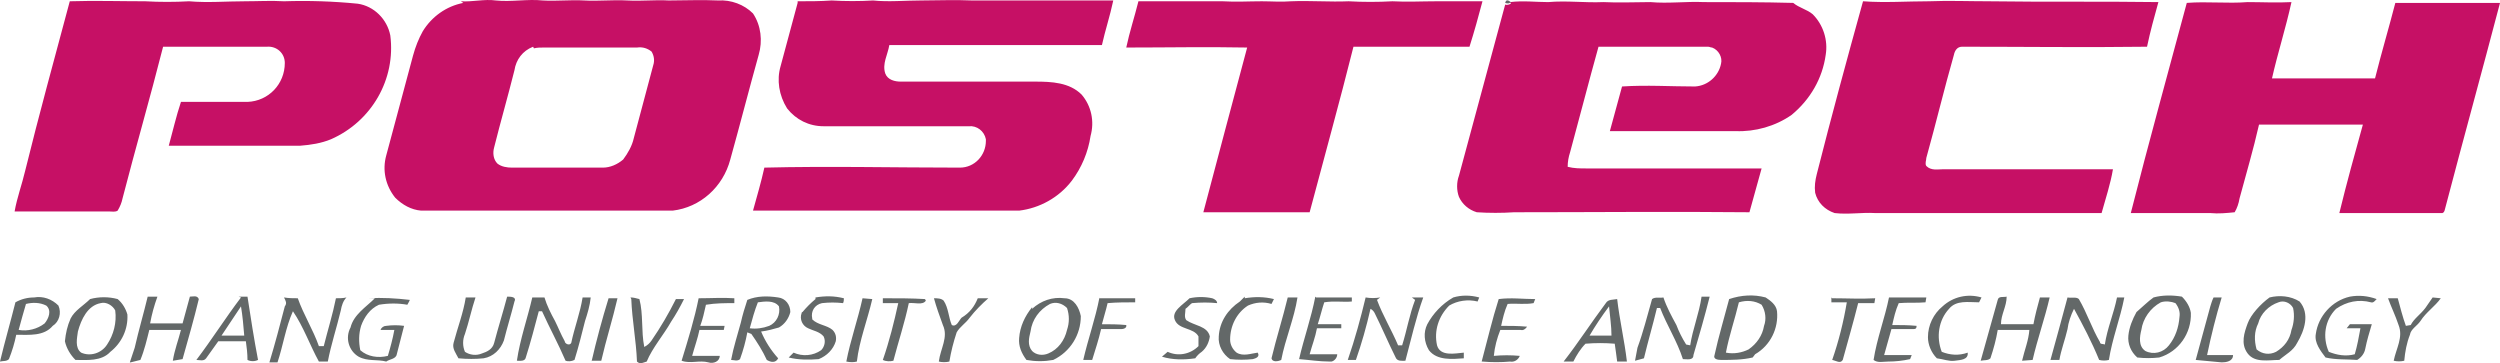
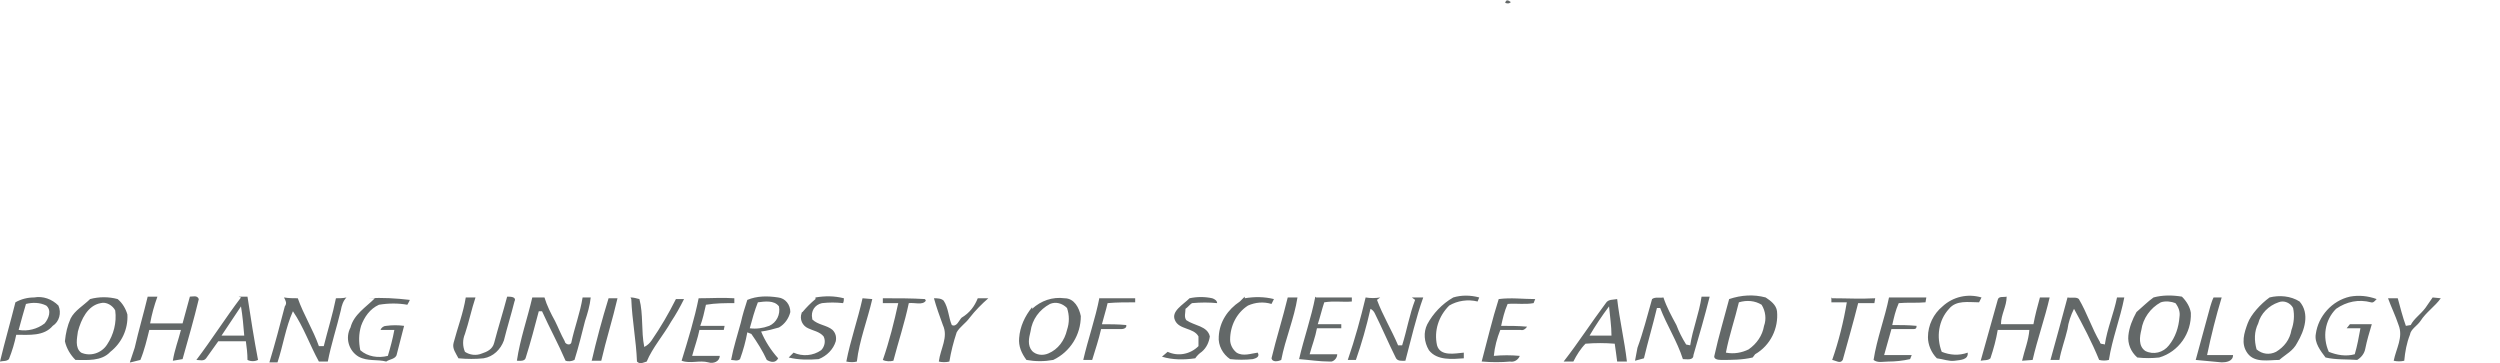
<svg xmlns="http://www.w3.org/2000/svg" version="1.1" x="0" y="0" width="308.1" height="44.76" viewBox="0, 0, 308.1, 44.76">
  <g id="g4181" transform="translate(-68, -240.042)">
-     <path d="M76.6,240.2 C79.7,240.1 82.8,240.2 85.9,240.2 C87.7,240.3 89.5,240.3 91.3,240.2 C93.6,240.4 95.9,240.2 98.2,240.2 C99.8,240.2 101.4,240.1 103,240.2 C106,240.1 109.1,240.2 112.1,240.5 C114.1,240.8 115.7,242.4 116.1,244.4 C116.8,249.8 113.8,255 108.8,257.2 C107.6,257.7 106.3,257.9 105,258 C99.6,258 94.2,258 88.8,258 C89.3,256.2 89.7,254.4 90.3,252.6 C93,252.6 95.7,252.6 98.5,252.6 C101.1,252.5 103.1,250.4 103.1,247.8 C103.1,246.6 102.1,245.7 100.9,245.8 C100.9,245.8 100.8,245.8 100.8,245.8 C96.6,245.8 92.4,245.8 88.1,245.8 C86.5,252.1 84.7,258.3 83.1,264.5 C83,265 82.8,265.5 82.5,266 C82.2,266.2 81.8,266.1 81.4,266.1 C77.6,266.1 73.7,266.1 69.8,266.1 C70.1,264.4 70.7,262.8 71.1,261.1 C72.8,254.2 74.7,247.3 76.6,240.2 M124.8,240.2 C126.2,240.3 127.7,239.9 129.1,240.1 C131,240.3 133,239.9 134.9,240.1 C136.6,240.2 138.3,240 140,240.1 C141.7,240.2 143.5,240 145.3,240.1 C147.1,240.2 148.7,240 150.4,240.1 C152.4,240.1 154.5,240 156.5,240.1 C158.1,240 159.7,240.6 160.8,241.7 C161.8,243.2 162,245.1 161.5,246.8 C160.3,251.1 159.2,255.4 158,259.7 C157.1,263.1 154.3,265.6 150.9,266 L119.9,266 C118.7,265.9 117.6,265.3 116.7,264.4 C115.5,262.9 115.1,261 115.6,259.2 C116.7,255.1 117.8,251 118.9,246.9 C119.2,245.8 119.6,244.8 120.1,243.9 C121.2,242.1 123,240.8 125.1,240.4 L124.8,240.2 M133.7,245.8 C132.4,246.3 131.6,247.4 131.4,248.7 C130.6,251.9 129.7,255 128.9,258.2 C128.7,258.9 128.8,259.7 129.3,260.2 C129.8,260.6 130.5,260.7 131.1,260.7 L142.3,260.7 C143.2,260.7 144.1,260.3 144.8,259.7 C145.4,258.9 145.9,258 146.1,257.1 C146.9,254.1 147.7,251.1 148.5,248.1 C148.7,247.5 148.6,246.9 148.3,246.4 C147.8,246 147.2,245.8 146.5,245.9 L135,245.9 C134.6,245.9 134.2,245.9 133.8,246 M166.3,240.2 C167.7,240.2 169.1,240.2 170.5,240.1 C172.2,240.2 173.9,240.2 175.6,240.1 C177.5,240.3 179.5,240.1 181.5,240.1 C183.4,240.1 185.7,240 187.8,240.1 C193.6,240.1 199.5,240.1 205.2,240.1 C204.8,242 204.2,243.8 203.8,245.6 C195.1,245.6 186.4,245.6 177.6,245.6 C177.4,246.8 176.7,247.9 177.1,249.1 C177.4,249.9 178.3,250.1 179,250.1 L195.6,250.1 C197.6,250.1 199.8,250.2 201.3,251.7 C202.5,253.1 202.9,255 202.4,256.8 C202.1,258.8 201.3,260.7 200.1,262.3 L200.1,262.3 C198.5,264.4 196.1,265.7 193.6,266 C182.7,266 171.7,266 160.8,266 C161.3,264.2 161.8,262.5 162.2,260.7 C170.2,260.5 178.2,260.7 186.3,260.7 C188.1,260.7 189.5,259.2 189.5,257.4 C189.5,257.3 189.5,257.3 189.5,257.2 C189.3,256.2 188.4,255.5 187.4,255.6 L169.5,255.6 C167.7,255.6 166.1,254.8 165,253.4 C164,251.8 163.7,249.9 164.2,248.2 C164.9,245.6 165.6,243 166.3,240.4 M208.3,240.2 C211.8,240.2 215.2,240.2 218.7,240.2 C220.3,240.3 221.9,240.2 223.5,240.2 C224.7,240.2 225.9,240.3 227.1,240.2 C229.5,240.1 231.9,240.3 234.2,240.2 C236,240.3 237.8,240.3 239.6,240.2 C241.4,240.3 243.2,240.2 245,240.2 C246.8,240.2 248.8,240.2 250.7,240.2 C250.2,242.1 249.7,243.9 249.1,245.8 C244.3,245.8 239.6,245.8 234.8,245.8 C233.1,252.6 231.2,259.4 229.4,266.2 C225,266.2 220.7,266.2 216.3,266.2 C218.1,259.4 219.9,252.6 221.7,245.9 C216.7,245.8 211.8,245.9 206.8,245.9 C207.2,244 207.8,242.2 208.3,240.2 M254.1,240.3 C255.7,240.1 257.3,240.3 258.8,240.3 C261.1,240.1 263.3,240.4 265.6,240.3 C267.5,240.4 269.5,240.3 271.4,240.3 C273.6,240.5 275.8,240.2 278,240.3 C281.6,240.3 285.3,240.3 289,240.4 C289.7,241 290.7,241.2 291.4,241.8 C292.7,243.1 293.3,245 293,246.8 C292.6,249.7 291.1,252.3 288.8,254.2 C286.8,255.6 284.3,256.3 281.9,256.2 L266.4,256.2 C266.9,254.4 267.4,252.5 267.9,250.7 C270.9,250.5 273.9,250.7 276.9,250.7 C278.5,250.6 279.8,249.4 280.1,247.9 C280.3,247.1 279.8,246.2 279,245.9 C278.8,245.9 278.7,245.8 278.5,245.8 C274,245.8 269.5,245.8 265,245.8 C263.8,250.1 262.7,254.4 261.5,258.8 C261.3,259.4 261.2,260 261.2,260.6 C262,260.8 262.7,260.8 263.5,260.8 C270.7,260.8 277.9,260.8 285.1,260.8 C284.6,262.6 284.1,264.4 283.6,266.2 C273.9,266.1 264.2,266.2 254.6,266.2 C253.1,266.3 251.5,266.3 250,266.2 C249,265.9 248.2,265.2 247.8,264.3 C247.5,263.5 247.5,262.5 247.8,261.7 C249.7,254.7 251.6,247.6 253.5,240.6 C253.7,240.7 254,240.6 254.2,240.5 M297.6,240.2 C300.3,240.4 303,240.2 305.7,240.2 C308.2,240.1 310.6,240.2 313.1,240.2 C320.1,240.3 327,240.2 334,240.3 C333.5,242.1 333,243.9 332.6,245.8 C325,245.9 317.4,245.8 309.8,245.8 C309.2,245.8 308.9,246.3 308.8,246.8 C307.6,251 306.6,255.2 305.4,259.5 C305.4,259.8 305.2,260.2 305.4,260.5 C306,261.1 306.8,260.9 307.5,260.9 C314.5,260.9 321.5,260.9 328.4,260.9 C328.1,262.7 327.5,264.5 327,266.3 C317.7,266.3 308.4,266.3 299.1,266.3 C297.4,266.2 295.8,266.5 294.1,266.3 C292.9,265.9 292,265 291.7,263.8 C291.6,263 291.7,262.3 291.9,261.5 C293.7,254.4 295.6,247.4 297.6,240.2 M337.5,240.4 C340,240.2 342.5,240.5 345,240.3 C346.8,240.3 348.6,240.4 350.4,240.3 C349.7,243.5 348.7,246.6 348,249.7 C352.2,249.7 356.5,249.7 360.7,249.7 C361.5,246.5 362.4,243.5 363.2,240.4 C367.5,240.4 371.8,240.4 376.1,240.4 C373.9,248.8 371.6,257.1 369.4,265.5 C369.3,265.8 369.3,266.2 369,266.3 C364.8,266.3 360.6,266.3 356.3,266.3 C357.2,262.6 358.2,259 359.2,255.4 C354.9,255.4 350.6,255.4 346.4,255.4 C345.7,258.5 344.8,261.5 344,264.5 C343.9,265.1 343.7,265.7 343.4,266.2 C342.4,266.3 341.4,266.4 340.4,266.3 C337.1,266.3 333.9,266.3 330.6,266.3 C332.8,257.6 335.2,249 337.5,240.4 L337.5,240.4 z" fill="#C61065" />
    <path d="M253.5,240.4 C253.6,240 253.8,240 254.2,240.3 C254,240.5 253.8,240.5 253.5,240.4 M200.2,262.6 L200.2,262.6 L200.2,262.6 M72.2,276.7 C73.3,276.5 74.4,276.9 75.2,277.7 C75.6,278.6 75.3,279.7 74.5,280.2 C73.4,281.5 71.6,281.3 70,281.3 C69.8,282.3 69.5,283.3 69.1,284.3 C68.8,284.6 68.4,284.5 68,284.6 C68.6,282.1 69.3,279.7 69.9,277.3 C70.6,276.9 71.4,276.7 72.2,276.7 M71.2,277.5 C70.9,278.5 70.6,279.6 70.3,280.7 C71.4,280.9 72.6,280.6 73.5,279.9 C74,279.3 74.4,278.3 73.7,277.7 C72.9,277.3 72,277.3 71.2,277.5 M79.1,276.9 C80.2,276.6 81.4,276.6 82.5,276.9 C83.1,277.4 83.5,278.1 83.7,278.8 C83.8,280.6 83,282.3 81.6,283.4 C80.5,284.6 78.7,284.4 77.3,284.4 C76.7,283.8 76.2,283 76,282.1 C76.1,281.1 76.3,280.2 76.7,279.3 C77.2,278.3 78.3,277.7 79.1,276.9 M80.4,277.4 C78.8,277.7 78,279.4 77.6,280.9 C77.5,281.7 77.2,282.9 78,283.5 C79.1,284 80.5,283.6 81.2,282.5 C82,281.3 82.4,279.8 82.2,278.3 C81.9,277.7 81.1,277.2 80.4,277.4 M103,276.7 C103.6,276.8 104.2,276.8 104.7,276.8 C105.4,278.8 106.6,280.7 107.3,282.7 L107.9,282.7 C108.4,280.7 109,278.8 109.4,276.8 C109.8,276.8 110.3,276.8 110.7,276.7 C110.3,277.1 110.1,277.7 110,278.3 C109.5,280.4 108.8,282.5 108.4,284.6 C108,284.6 107.6,284.6 107.3,284.6 C106.2,282.6 105.4,280.3 104.1,278.4 C103.2,280.4 102.9,282.6 102.2,284.7 L101.2,284.7 C101.9,282.4 102.5,280.1 103.1,277.8 C103.4,277.4 103.2,277.1 103,276.7 M113.4,276.8 C115.1,276.7 116.8,276.8 118.5,277 C118.5,277.1 118.3,277.4 118.2,277.6 C117.1,277.4 115.9,277.4 114.7,277.6 C113.6,278.1 112.9,279.1 112.5,280.2 C112.2,281.2 112.2,282.2 112.4,283.2 C113.3,284 114.6,284.2 115.8,283.9 C116.1,282.9 116.4,281.8 116.6,280.7 L114.9,280.7 C115,280.4 115.3,280.2 115.6,280.2 C116.3,280.1 117.1,280.1 117.8,280.2 C117.5,281.4 117.2,282.5 116.9,283.7 C116.8,284.3 116,284.3 115.6,284.6 C114.5,284.3 113.3,284.6 112.2,284 C111,283.3 110.5,281.7 111.2,280.4 C111.6,278.8 113.1,277.9 114.2,276.8 L113.4,276.8 M160.1,277 C161.3,276.5 162.6,276.5 163.9,276.7 C164.8,276.8 165.4,277.6 165.4,278.5 C165.2,279.3 164.7,280 164,280.4 C163.3,280.6 162.6,280.8 161.8,280.9 C162.3,282.1 163,283.2 163.9,284.2 C163.6,284.8 163,284.7 162.5,284.4 C162,283.3 161.3,282.2 160.6,281.2 L160.1,281 C159.9,282.1 159.6,283.2 159.2,284.3 C158.9,284.6 158.4,284.4 158.1,284.4 C158.4,282.8 158.9,281.3 159.3,279.8 C159.5,278.9 159.8,277.9 160.1,277 M161.4,277.3 C161,278.3 160.7,279.4 160.4,280.5 C161.2,280.6 162,280.5 162.8,280.2 C163.7,279.8 164.2,278.8 164,277.8 C163.4,277 162.2,277.2 161.4,277.3 M168.5,276.7 C169.7,276.5 170.8,276.5 172,276.8 C172,276.9 172,277.2 171.9,277.4 C171,277.3 170.2,277.3 169.3,277.4 C168.4,277.6 167.9,278.4 168.1,279.3 C168.1,279.3 168.1,279.4 168.1,279.4 C168.8,280.1 169.9,280.1 170.6,280.7 C171,281.1 171.1,281.6 171,282.1 C170.7,283.1 169.9,283.9 168.9,284.3 C167.7,284.4 166.4,284.4 165.2,284.1 L165.8,283.5 C166.9,284 168.2,283.9 169.2,283.2 C169.6,282.8 169.8,282.1 169.5,281.5 C169,280.9 168.2,280.8 167.6,280.5 C166.9,280.2 166.5,279.4 166.8,278.6 C166.8,278.6 166.8,278.5 166.9,278.5 C167.4,277.9 167.9,277.4 168.5,276.9 M174.3,276.8 L175.5,276.9 C174.9,279.5 173.9,282 173.6,284.6 C173.2,284.7 172.8,284.7 172.3,284.6 C172.8,282 173.7,279.5 174.3,276.8 M188.5,276.8 L189.8,276.8 C189,277.5 188.2,278.3 187.5,279.2 C187,279.9 186.3,280.3 185.9,281 C185.5,282.2 185.2,283.4 185,284.6 C184.6,284.7 184.1,284.7 183.7,284.6 C183.9,283 184.9,281.6 184.2,280.1 C183.8,279 183.4,277.9 183.1,276.8 C183.5,276.8 184,276.8 184.3,277.1 C184.9,278 184.9,279.2 185.3,280.1 C185.9,280.4 186.2,279.5 186.5,279.2 C187.5,278.6 188.1,277.8 188.5,276.8 M195.2,278.1 C196.3,277.1 197.7,276.6 199.2,276.8 C200.4,276.8 201,278 201.2,279 C201.2,281.3 199.9,283.4 197.8,284.4 C196.7,284.6 195.6,284.6 194.5,284.4 C193.9,283.6 193.5,282.7 193.6,281.7 C193.7,280.3 194.3,279 195.2,277.9 M197.4,277.5 C196.1,278.2 195.2,279.4 195,280.9 C194.8,281.7 194.6,282.6 195.2,283.3 C195.7,283.8 196.5,283.9 197.2,283.6 C198.4,283.1 199.2,282 199.5,280.7 C199.8,279.8 199.8,278.9 199.5,278 C198.9,277.4 198.1,277.2 197.4,277.5 M214.6,276.8 C215.5,276.6 216.5,276.6 217.4,276.8 C217.7,276.9 218,277.1 218,277.4 C217,277.3 216,277.3 214.9,277.4 C214.6,277.6 214.4,277.9 214.1,278.1 C214.1,278.6 213.9,279.1 214.2,279.5 C215.2,280.2 216.8,280.2 217.1,281.5 C217,282.2 216.7,282.9 216.1,283.4 C215.8,283.6 215.5,283.9 215.3,284.2 C213.9,284.4 212.5,284.4 211.2,284 L211.9,283.4 C213.2,284 214.7,283.7 215.7,282.7 C215.7,282.3 215.7,281.9 215.7,281.5 C215.1,280.4 213.3,280.7 212.8,279.5 C212.3,278.4 213.8,277.6 214.6,276.8 M221.4,276.8 C222.6,276.6 223.8,276.6 225,276.9 C224.9,277.1 224.8,277.3 224.7,277.5 C223.7,277.2 222.7,277.3 221.8,277.7 C220.4,278.6 219.6,280.2 219.6,281.9 C219.6,282.5 219.9,283.1 220.4,283.5 C221.2,284 222.2,283.6 223,283.5 C223.3,284 222.8,284.2 222.4,284.3 C221.5,284.4 220.5,284.4 219.6,284.3 C218.7,283.7 218.1,282.6 218.2,281.5 C218.3,279.7 219.3,278.2 220.8,277.2 C221,277 221.2,276.8 221.4,276.6 M236.3,276.7 C236.9,276.8 237.5,276.8 238.1,276.7 L237.7,277 C238.4,278.9 239.5,280.7 240.3,282.6 L240.8,282.6 C241.4,280.7 241.7,278.8 242.4,277 L242,276.7 L243.4,276.7 C242.5,279.2 241.9,281.9 241.2,284.5 C240.8,284.5 240.2,284.6 240,284.1 C239.1,282.3 238.3,280.4 237.4,278.6 C237.3,278.4 237.1,278.2 236.9,278.1 C236.4,280.3 235.8,282.4 235.1,284.4 L234.1,284.4 C235,281.8 235.7,279.2 236.3,276.7 M247.1,276.7 C248.1,276.4 249.2,276.4 250.3,276.7 L250.1,277.2 C248.9,276.9 247.6,277.1 246.6,277.7 C245.3,279 244.7,280.8 245.1,282.6 C245.5,284 247.3,283.6 248.4,283.5 C248.4,283.7 248.4,284 248.4,284.2 C247,284.3 245.1,284.5 244.1,283.2 C243.5,282.2 243.4,281 243.9,280 C244.6,278.7 245.7,277.5 247.1,276.7 M281.1,276.9 C282.6,276.4 284.1,276.3 285.6,276.7 C286.2,277.1 286.9,277.6 287,278.4 C287.2,280.5 286.2,282.6 284.3,283.7 L284,284.1 C282.7,284.4 281.4,284.4 280.1,284.4 C279.7,284.4 279.1,284.3 279.3,283.8 C279.8,281.5 280.5,279.2 281.1,276.9 M282.3,277.3 C281.8,279.4 281.1,281.4 280.7,283.5 C281.7,283.7 282.7,283.5 283.5,283.1 C284.5,282.4 285.2,281.4 285.4,280.2 C285.7,279.4 285.6,278.4 285.1,277.6 C284.3,277.1 283.3,277 282.3,277.3 M307.4,277.8 C308.7,276.6 310.5,276.2 312.2,276.7 L311.9,277.3 C310.6,277.3 309.1,277 308.2,278.1 C306.9,279.5 306.6,281.6 307.3,283.4 C308.3,283.8 309.4,283.9 310.5,283.5 C310.6,284.4 309.6,284.4 308.9,284.5 C308.2,284.6 307.5,284.3 306.7,284.2 C306,283.5 305.6,282.5 305.6,281.6 C305.6,280.1 306.3,278.7 307.4,277.8 M333.4,276.7 C334.5,276.4 335.7,276.4 336.9,276.6 C337.5,277.2 337.9,277.9 338,278.6 C338.1,281.1 336.5,283.4 334.1,284.1 C333.2,284.2 332.3,284.2 331.4,284.1 C330.6,283.4 330.2,282.4 330.3,281.4 C330.4,280.4 330.8,279.4 331.3,278.5 C332,277.9 332.7,277.2 333.4,276.7 M334.3,277.3 C333,278 332.1,279.3 331.9,280.7 C331.7,281.5 331.5,282.7 332.4,283.3 C333.4,283.8 334.6,283.5 335.3,282.6 C336.1,281.6 336.5,280.4 336.6,279.1 C336.7,278.5 336.5,277.9 336.1,277.4 C335.6,277.2 334.9,277.1 334.3,277.3 M347.7,276.7 C348.9,276.4 350.3,276.5 351.4,277.2 C352.7,278.7 352,280.8 351.1,282.3 C350.6,283.3 349.7,283.7 348.9,284.4 C347.6,284.4 345.9,284.8 345,283.6 C344.1,282.4 344.6,281 345,279.9 C345.4,278.8 346.6,277.5 347.7,276.7 M348.8,277.3 C347.6,277.7 346.6,278.7 346.3,279.9 C345.8,280.9 345.8,282 346.1,283.1 C346.8,283.7 347.7,283.8 348.5,283.4 C349.5,282.8 350.2,281.9 350.4,280.7 C350.7,279.9 350.8,278.9 350.6,278 C350.3,277.4 349.5,277 348.8,277.3 M357.6,276.6 C358.7,276.4 359.8,276.5 360.9,276.9 C360.7,277.1 360.5,277.4 360.2,277.3 C358.7,276.9 357.2,277.2 355.9,278.1 C354.5,279.5 354.2,281.6 355,283.4 C356,283.8 357.1,284 358.2,283.7 C358.5,282.7 358.7,281.6 358.9,280.5 C358.3,280.5 357.7,280.5 357.2,280.5 L357.6,280 C358.5,280 359.4,280 360.3,280 C360,281 359.7,282 359.5,283 C359.4,283.6 359,284.1 358.5,284.4 C357.2,284.3 355.9,284.4 354.6,284.1 C354,283.3 353.2,282.3 353.4,281.2 C353.7,279 355.4,277.1 357.6,276.6 M86.2,276.6 L87.4,276.6 C87,277.7 86.7,278.8 86.5,279.9 C87.8,279.9 89.2,279.9 90.5,279.9 C90.8,278.8 91.1,277.7 91.4,276.6 C91.8,276.6 92.3,276.4 92.5,276.9 C91.9,279.4 91.2,281.8 90.5,284.3 L89.3,284.5 C89.5,283.2 90,281.9 90.3,280.7 C89,280.7 87.7,280.7 86.4,280.7 C86.1,281.9 85.8,283.2 85.3,284.4 L84.1,284.7 L84,284.7 C84.2,284.1 84.4,283.5 84.6,282.9 C85.1,280.7 85.7,278.7 86.2,276.6 M97.4,276.6 C97.8,276.6 98.1,276.6 98.5,276.6 C98.9,279.2 99.3,281.8 99.8,284.4 C99.4,284.6 98.9,284.6 98.5,284.4 C98.5,283.6 98.4,282.8 98.3,282.1 L94.9,282.1 C94.4,282.8 93.9,283.5 93.4,284.2 C93.1,284.6 92.6,284.4 92.2,284.4 C94.1,281.9 95.8,279.2 97.7,276.7 M95.3,281.4 C96.2,281.4 97.2,281.4 98.1,281.4 C98,280.2 97.9,279 97.7,277.8 C96.9,279 96.1,280.2 95.3,281.4 M125.4,276.7 L126.6,276.7 C126.1,278.2 125.8,279.7 125.3,281.2 C125,281.9 125,282.7 125.3,283.4 C125.9,283.8 126.7,283.9 127.4,283.6 C128,283.4 128.7,283.1 128.9,282.3 C129.4,280.4 130,278.5 130.5,276.6 C130.9,276.6 131.7,276.6 131.4,277.2 C131,278.8 130.5,280.4 130.1,282 C129.7,283.1 128.8,284 127.6,284.2 C126.6,284.3 125.6,284.3 124.5,284.2 C124.2,283.6 123.7,283 123.9,282.3 C124.4,280.4 125.1,278.6 125.4,276.7 M133.6,276.7 L135.1,276.7 C135.4,277.7 135.9,278.7 136.4,279.6 C136.8,280.4 137.1,281.2 137.6,282.1 C137.6,282.4 138.2,282.7 138.4,282.3 C138.8,280.4 139.5,278.6 139.8,276.7 L140.8,276.7 C140.7,277.7 140.4,278.7 140.1,279.6 C139.7,281.2 139.3,282.8 138.8,284.4 C138.4,284.6 138,284.6 137.7,284.5 C136.8,282.4 135.7,280.4 134.8,278.4 L134.4,278.4 C133.9,280.3 133.4,282.2 132.8,284.1 C132.7,284.6 132.1,284.5 131.7,284.5 C132.1,281.8 133,279.3 133.6,276.7 M140.9,284.6 C141.5,282 142.2,279.4 143,276.8 L144.1,276.8 C143.5,279.4 142.7,281.9 142.1,284.5 L140.9,284.5 M145.7,276.7 C146.1,276.7 146.4,276.8 146.8,276.9 C147.3,278.8 147,280.8 147.4,282.8 C147.8,282.6 148.1,282.3 148.3,282 C149.4,280.4 150.4,278.7 151.3,276.9 L152.3,276.9 C151.8,277.9 151.3,278.8 150.7,279.7 C149.8,281.3 148.4,282.9 147.7,284.6 C147.3,284.7 146.9,285 146.5,284.6 C146.4,282 145.9,279.5 145.8,276.9 M154.1,276.8 C155.6,276.8 157.1,276.7 158.5,276.8 L158.5,277.4 C157.3,277.4 156.2,277.4 155,277.6 C154.8,278.5 154.6,279.4 154.3,280.2 C155.3,280.2 156.3,280.2 157.3,280.2 C157.3,280.3 157.2,280.6 157.2,280.7 C156.2,280.7 155.2,280.7 154.2,280.7 C154,281.7 153.6,282.8 153.3,283.9 L156.7,283.9 C156.7,284.6 155.9,284.9 155.3,284.7 C154.2,284.4 153.1,284.9 152,284.5 C152.8,281.9 153.6,279.3 154.1,276.8 M177,276.8 C178.7,276.8 180.4,276.8 182,276.9 L182.1,277.1 C181.7,277.7 180.7,277.3 180,277.4 C179.5,279.8 178.7,282.2 178.1,284.5 C177.7,284.6 177.2,284.6 176.8,284.4 C177.6,282.1 178.2,279.7 178.7,277.4 C178.1,277.4 177.5,277.4 176.8,277.4 L176.8,276.8 M203.5,276.8 C205,276.8 206.4,276.8 207.9,276.8 C207.9,276.9 207.9,277.2 207.9,277.3 C206.8,277.3 205.6,277.3 204.5,277.4 C204.3,278.3 204,279.2 203.8,280 C204.8,280 205.8,280 206.8,280.1 C206.9,280.5 206.4,280.6 206.2,280.6 C205.4,280.6 204.6,280.6 203.7,280.6 C203.4,281.9 203,283.1 202.6,284.4 L201.5,284.4 C202.1,281.8 203,279.3 203.5,276.7 M226.7,276.7 L227.9,276.7 C227.5,279.3 226.4,281.8 225.9,284.4 C225.5,284.6 224.8,284.7 224.7,284.2 C225.3,281.7 226.1,279.2 226.7,276.7 M230.2,276.7 C231.7,276.7 233.1,276.7 234.6,276.7 L234.6,277.2 C233.5,277.3 232.4,277.1 231.2,277.3 C230.9,278.2 230.7,279.1 230.4,280 C231.4,280 232.3,280 233.3,280 C233.3,280.1 233.3,280.4 233.3,280.5 C232.3,280.5 231.3,280.5 230.3,280.5 C230.1,281.6 229.7,282.6 229.4,283.7 L232.8,283.7 C232.8,284.1 232.5,284.5 232.1,284.6 C232,284.6 232,284.6 231.9,284.6 C230.6,284.6 229.4,284.4 228.1,284.3 C228.7,281.7 229.6,279.2 230.1,276.6 M250.6,284.6 C251.3,282 251.9,279.4 252.7,276.9 C254.2,276.7 255.7,276.9 257.2,276.9 L257,277.4 C255.9,277.6 254.9,277.4 253.8,277.5 C253.4,278.4 253.2,279.3 253,280.2 C254.1,280.2 255.1,280.2 256.2,280.3 C256,280.6 255.7,280.8 255.4,280.7 C254.6,280.7 253.8,280.7 252.9,280.7 C252.5,281.7 252.2,282.8 252.1,283.9 C253.2,283.8 254.2,283.8 255.3,283.9 C255.1,284.4 254.6,284.7 254.1,284.6 C253,284.7 251.8,284.7 250.7,284.6 M265.9,277.4 C266.2,276.9 266.8,277 267.3,276.9 C267.6,279.5 268.2,282 268.5,284.6 L267.3,284.6 C267.2,283.9 267.1,283 267,282.4 C265.8,282.3 264.6,282.3 263.4,282.4 C262.8,283 262.3,283.8 261.9,284.6 L260.7,284.6 C262.5,282.3 264.1,279.8 265.9,277.4 M263.9,281.4 C264.8,281.4 265.7,281.4 266.6,281.4 C266.6,280.2 266.4,279 266.3,277.8 C265.4,279 264.6,280.2 263.9,281.4 M271.6,276.9 C272,276.6 272.5,276.8 273,276.7 C273.4,277.9 274,279 274.6,280.1 C274.9,280.9 275.3,281.7 275.8,282.5 L276.3,282.6 C276.6,280.6 277.4,278.7 277.7,276.6 C278,276.6 278.4,276.6 278.7,276.6 C278.1,279 277.4,281.4 276.7,283.8 C276.7,284.5 275.9,284.3 275.4,284.3 C274.7,282.1 273.4,280.1 272.6,278 L272.2,278 C271.7,280.1 271.1,282.1 270.6,284.2 L269.5,284.5 C269.6,284 269.7,283.4 269.8,282.9 C270.5,281 271,279 271.6,276.9 M293.8,276.8 C295.6,276.8 297.3,276.9 299.1,276.8 L299,277.4 C298.3,277.4 297.7,277.4 297,277.4 C296.4,279.8 295.7,282.2 295.1,284.4 C294.8,284.9 294.3,284.5 293.8,284.4 C294.6,282.1 295.2,279.7 295.6,277.3 L293.7,277.3 C293.7,277.1 293.7,276.8 293.7,276.7 M300.8,276.7 C302.4,276.7 303.8,276.7 305.4,276.7 L305.3,277.3 C304.2,277.4 303.1,277.3 302,277.4 C301.6,278.3 301.4,279.2 301.2,280.1 C302.2,280.1 303.2,280.1 304.2,280.2 C304.2,280.5 304.1,280.6 303.8,280.6 C302.9,280.6 302,280.6 301.1,280.6 C300.8,281.7 300.5,282.7 300.2,283.8 C301.3,283.8 302.5,283.8 303.6,283.8 L303.4,284.3 C302.5,284.5 301.6,284.6 300.7,284.6 C300.1,284.6 299.4,284.8 298.9,284.4 C299.3,281.8 300.3,279.2 300.8,276.7 M314.2,277 C314.3,276.5 314.9,276.7 315.3,276.6 C315.3,277.8 314.6,278.8 314.6,280 C315.9,280 317.2,280 318.6,280 C318.8,278.9 319.1,277.8 319.4,276.7 L320.6,276.7 C320,279.3 319.1,281.8 318.5,284.4 L317.2,284.5 C317.5,283.2 318,282 318.1,280.7 C316.8,280.7 315.5,280.7 314.2,280.7 C314,281.9 313.7,283 313.3,284.2 C313,284.5 312.5,284.4 312.1,284.5 C312.8,282 313.5,279.5 314.2,277 M322.8,276.7 C323.3,276.8 323.9,276.6 324.2,276.9 C325.2,278.6 325.8,280.5 326.8,282.2 C326.8,282.5 327.2,282.4 327.4,282.5 C327.7,280.5 328.5,278.7 328.9,276.7 L329.8,276.7 C329.3,279.3 328.3,281.8 327.9,284.4 C327.5,284.5 327.1,284.5 326.7,284.4 C325.8,282.2 324.7,280.1 323.6,278.1 C323.2,278.9 322.9,279.8 322.8,280.6 C322.5,281.9 322,283.2 321.8,284.4 C321.4,284.4 321.1,284.4 320.7,284.4 C321.4,281.9 322.1,279.3 322.8,276.7 M340.8,276.7 C341.1,276.7 341.5,276.7 341.8,276.7 C341.1,279 340.5,281.4 340,283.8 C341.1,283.8 342.1,283.8 343.2,283.8 C343.2,284.6 342.3,284.7 341.8,284.7 C340.7,284.6 339.7,284.5 338.6,284.4 C339.2,282.2 339.8,280 340.4,277.8 C340.5,277.5 340.6,277.1 340.8,276.7 M362.3,276.8 L363.5,276.8 C363.8,277.9 364.1,279.1 364.5,280.2 L365.1,280.1 C365.5,279.3 366.3,278.8 366.9,278 L367.8,276.7 L368.8,276.8 C368.1,277.8 367,278.5 366.3,279.6 C365.9,280.2 365.1,280.6 365,281.3 C364.6,282.3 364.4,283.4 364.3,284.5 C363.9,284.6 363.4,284.6 363,284.5 C363.3,283 364.2,281.6 363.6,280.1 C363.2,278.9 362.7,277.9 362.3,276.8 L362.3,276.8 z" fill="#636868" />
  </g>
</svg>